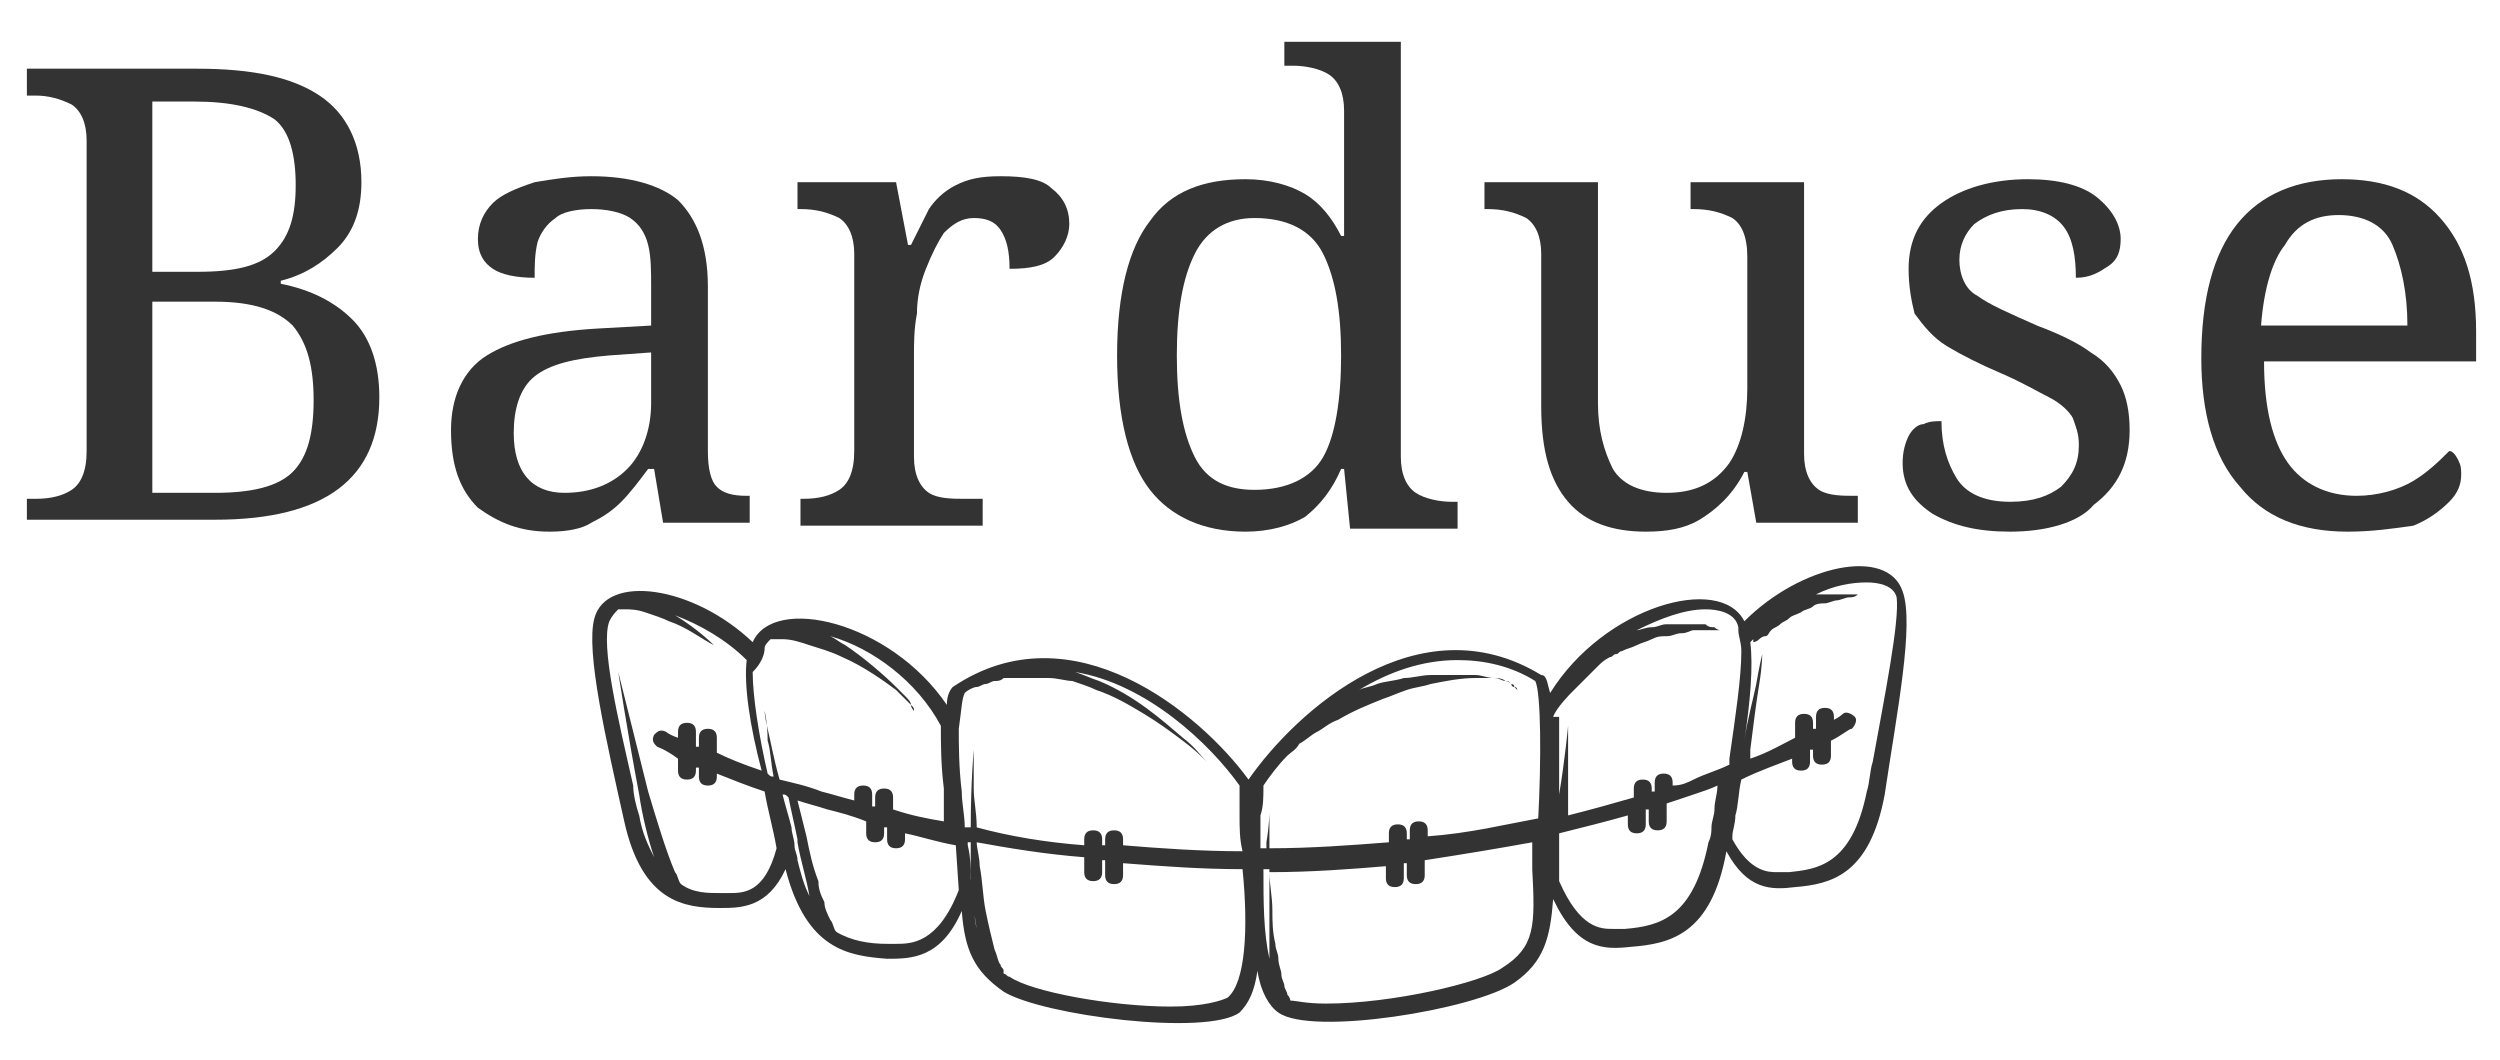
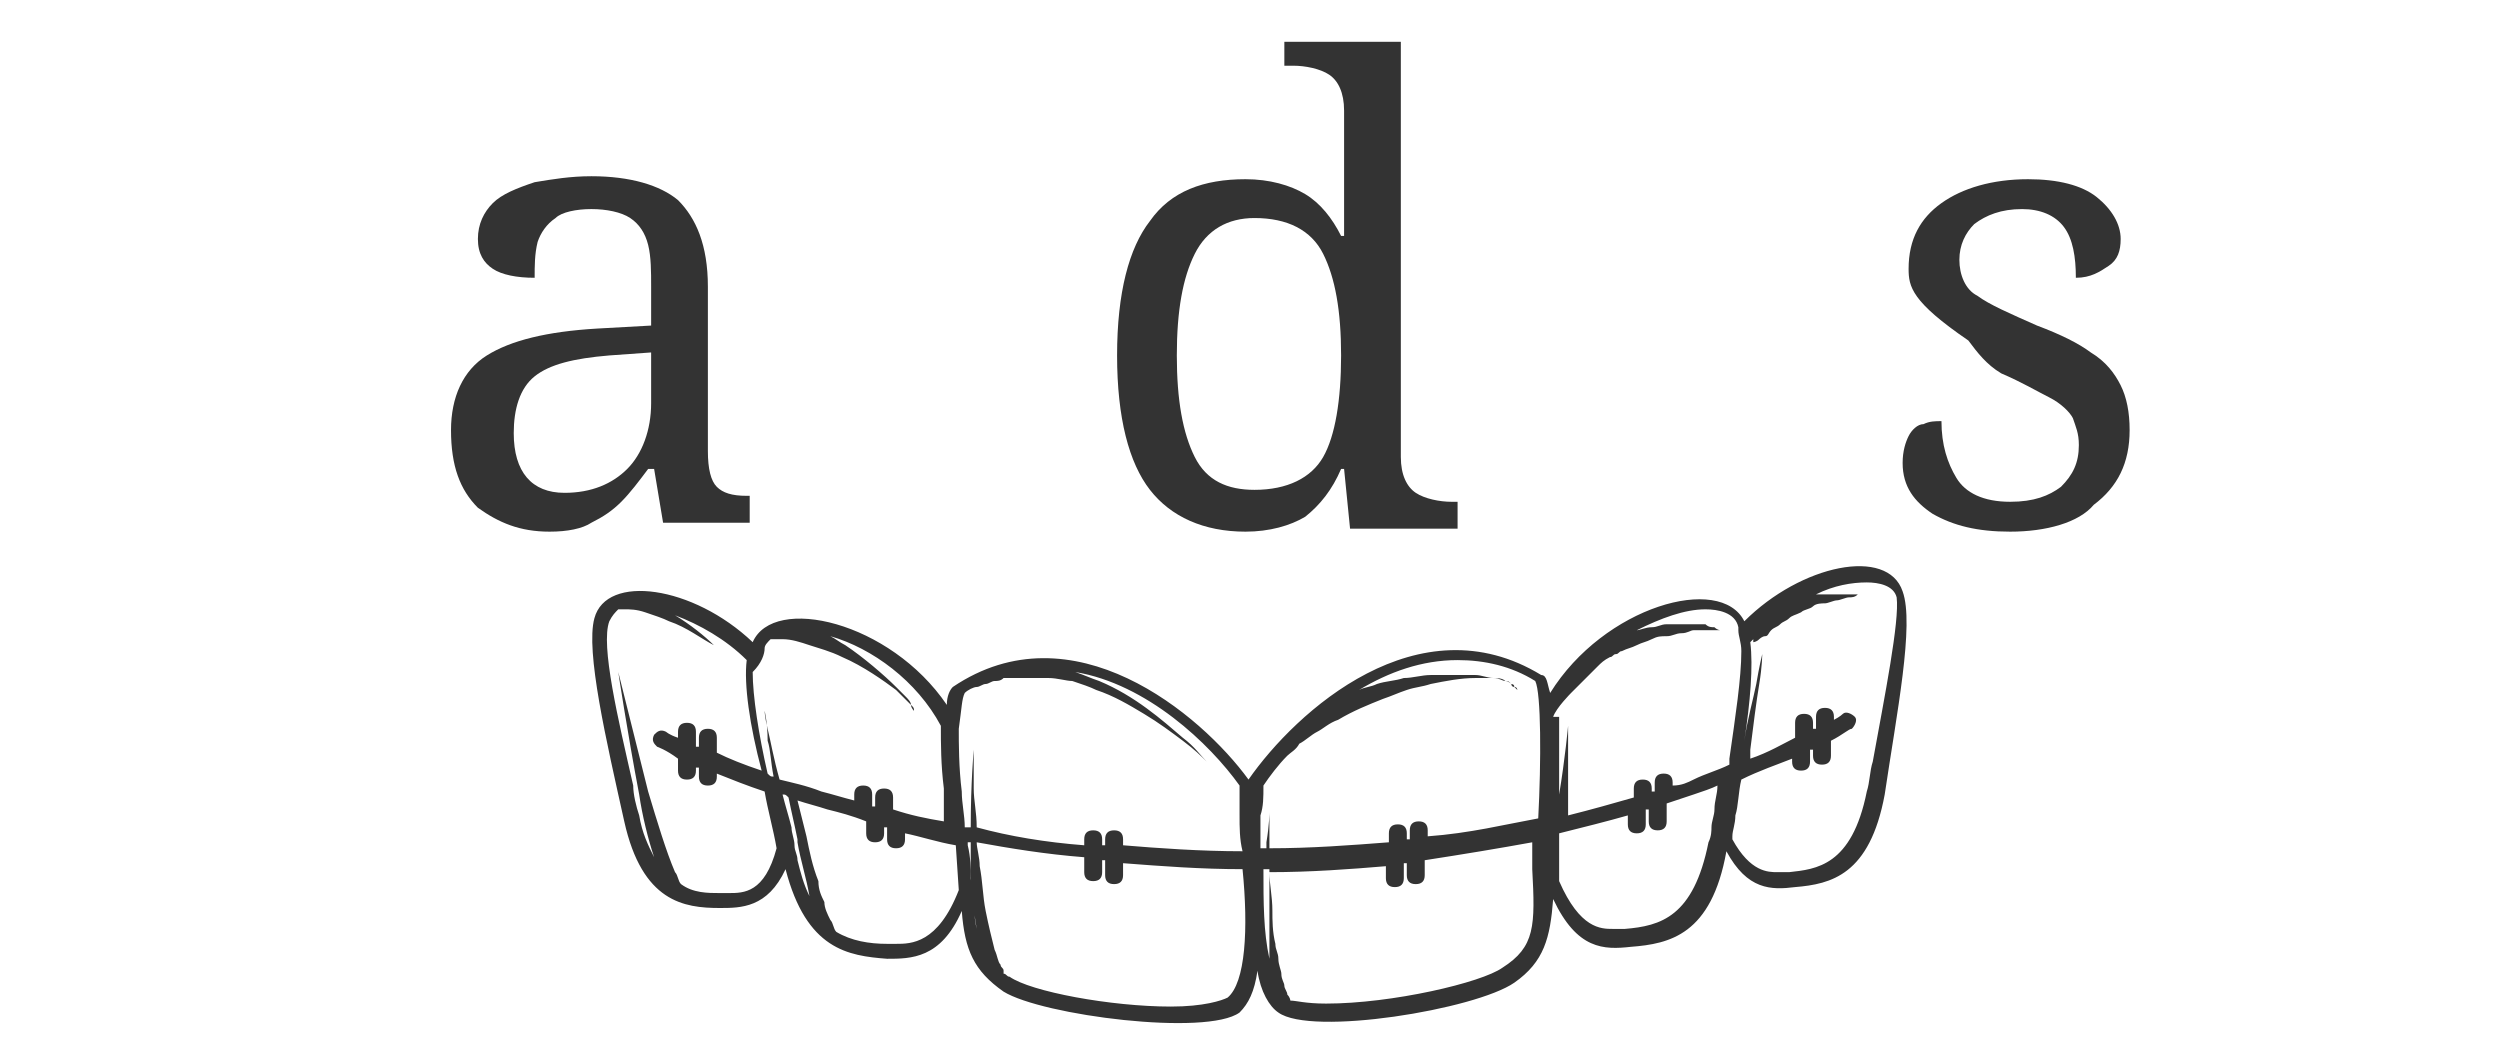
<svg xmlns="http://www.w3.org/2000/svg" version="1.1" id="Livello_1" x="0px" y="0px" viewBox="0 0 83.7 35.5" enable-background="new 0 0 83.7 35.5" xml:space="preserve">
  <g>
    <g>
-       <path fill="#333333" d="M0.9,17.6v-0.9h0.3c0.5,0,0.9-0.1,1.2-0.3c0.3-0.2,0.5-0.6,0.5-1.3V4.7c0-0.6-0.2-1-0.5-1.2    C2,3.3,1.6,3.2,1.2,3.2H0.9V2.3h5.7c1.9,0,3.2,0.3,4.1,0.9c0.9,0.6,1.4,1.6,1.4,2.9c0,1-0.3,1.7-0.8,2.2c-0.5,0.5-1.1,0.9-1.9,1.1    v0.1c1,0.2,1.8,0.6,2.4,1.2c0.6,0.6,0.9,1.5,0.9,2.6c0,2.7-1.8,4.1-5.5,4.1H0.9z M5.1,9.1h1.5c1.3,0,2.1-0.2,2.6-0.7    c0.5-0.5,0.7-1.2,0.7-2.2c0-1-0.2-1.8-0.7-2.2C8.6,3.6,7.7,3.4,6.5,3.4H5.1V9.1z M5.1,16.5h2.1c1.2,0,2.1-0.2,2.6-0.7    c0.5-0.5,0.7-1.3,0.7-2.4c0-1.1-0.2-1.9-0.7-2.5c-0.5-0.5-1.3-0.8-2.6-0.8H5.1V16.5z" />
      <path fill="#333333" d="M18.4,17.8c-1,0-1.7-0.3-2.4-0.8c-0.6-0.6-0.9-1.4-0.9-2.6c0-1.1,0.4-2,1.2-2.5c0.8-0.5,2-0.8,3.7-0.9    l1.8-0.1V9.6c0-0.5,0-1-0.1-1.4c-0.1-0.4-0.3-0.7-0.6-0.9C20.8,7.1,20.3,7,19.8,7c-0.5,0-1,0.1-1.2,0.3c-0.3,0.2-0.5,0.5-0.6,0.8    c-0.1,0.4-0.1,0.8-0.1,1.2c-0.6,0-1.1-0.1-1.4-0.3C16.2,8.8,16,8.5,16,8c0-0.5,0.2-0.9,0.5-1.2c0.3-0.3,0.8-0.5,1.4-0.7    c0.6-0.1,1.2-0.2,1.9-0.2c1.3,0,2.3,0.3,2.9,0.8c0.6,0.6,1,1.5,1,2.9v5.5c0,0.6,0.1,1,0.3,1.2c0.2,0.2,0.5,0.3,1,0.3h0.1v0.9h-2.9    l-0.3-1.8h-0.2c-0.3,0.4-0.6,0.8-0.9,1.1c-0.3,0.3-0.6,0.5-1,0.7C19.5,17.7,19,17.8,18.4,17.8z M18.9,16.5c0.9,0,1.6-0.3,2.1-0.8    c0.5-0.5,0.8-1.3,0.8-2.2v-1.7l-1.4,0.1c-1.2,0.1-2,0.3-2.5,0.7c-0.5,0.4-0.7,1.1-0.7,1.9C17.2,15.8,17.8,16.5,18.9,16.5z" />
-       <path fill="#333333" d="M26.8,17.6v-0.9h0.1c0.5,0,0.9-0.1,1.2-0.3c0.3-0.2,0.5-0.6,0.5-1.3V8.5c0-0.6-0.2-1-0.5-1.2    C27.7,7.1,27.3,7,26.8,7h-0.1V6.1h3.3l0.4,2.1h0.1c0.2-0.4,0.4-0.8,0.6-1.2c0.2-0.3,0.5-0.6,0.9-0.8c0.4-0.2,0.8-0.3,1.5-0.3    c0.8,0,1.4,0.1,1.7,0.4c0.4,0.3,0.6,0.7,0.6,1.2c0,0.4-0.2,0.8-0.5,1.1C35,8.9,34.5,9,33.8,9c0-0.6-0.1-1-0.3-1.3    c-0.2-0.3-0.5-0.4-0.9-0.4c-0.4,0-0.7,0.2-1,0.5C31.4,8.1,31.2,8.5,31,9c-0.2,0.5-0.3,1-0.3,1.5c-0.1,0.5-0.1,1-0.1,1.4v3.4    c0,0.6,0.2,1,0.5,1.2c0.3,0.2,0.8,0.2,1.2,0.2h0.6v0.9H26.8z" />
      <path fill="#333333" d="M41.7,17.8c-1.4,0-2.5-0.5-3.2-1.4c-0.7-0.9-1.1-2.4-1.1-4.5c0-2.1,0.4-3.6,1.1-4.5c0.7-1,1.8-1.4,3.2-1.4    c0.8,0,1.5,0.2,2,0.5c0.5,0.3,0.9,0.8,1.2,1.4h0.1C45,7.4,45,7.1,45,6.6c0-0.4,0-0.8,0-1.2V3.7c0-0.6-0.2-1-0.5-1.2    c-0.3-0.2-0.8-0.3-1.2-0.3H43V1.4h3.9v13.9c0,0.6,0.2,1,0.5,1.2c0.3,0.2,0.8,0.3,1.2,0.3h0.2v0.9h-3.6L45,15.7h-0.1    c-0.3,0.7-0.7,1.2-1.2,1.6C43.2,17.6,42.5,17.8,41.7,17.8z M42,16.4c1.1,0,1.9-0.4,2.3-1.1c0.4-0.7,0.6-1.9,0.6-3.4    c0-1.5-0.2-2.6-0.6-3.4c-0.4-0.8-1.2-1.2-2.3-1.2c-0.9,0-1.6,0.4-2,1.2c-0.4,0.8-0.6,1.9-0.6,3.4c0,1.5,0.2,2.6,0.6,3.4    C40.4,16.1,41.1,16.4,42,16.4z" />
-       <path fill="#333333" d="M55.1,17.8c-1.1,0-2-0.3-2.6-1c-0.6-0.7-0.9-1.7-0.9-3.2V8.5c0-0.6-0.2-1-0.5-1.2C50.7,7.1,50.3,7,49.8,7    h-0.1V6.1h3.8v7.4c0,0.9,0.2,1.6,0.5,2.2c0.3,0.5,0.9,0.8,1.8,0.8c0.9,0,1.6-0.3,2.1-1c0.4-0.6,0.6-1.5,0.6-2.5V8.6    c0-0.7-0.2-1.1-0.5-1.3C57.6,7.1,57.2,7,56.7,7h-0.1V6.1h3.8v9.1c0,0.6,0.2,1,0.5,1.2c0.3,0.2,0.8,0.2,1.2,0.2h0.1v0.9h-3.4    l-0.3-1.7h-0.1c-0.4,0.8-1,1.3-1.5,1.6C56.4,17.7,55.8,17.8,55.1,17.8z" />
-       <path fill="#333333" d="M67.3,17.8c-1.1,0-1.9-0.2-2.6-0.6c-0.6-0.4-1-0.9-1-1.7c0-0.4,0.1-0.7,0.2-0.9c0.1-0.2,0.3-0.4,0.5-0.4    c0.2-0.1,0.4-0.1,0.6-0.1c0,0.8,0.2,1.4,0.5,1.9c0.3,0.5,0.9,0.8,1.8,0.8c0.8,0,1.3-0.2,1.7-0.5c0.4-0.4,0.6-0.8,0.6-1.4    c0-0.4-0.1-0.6-0.2-0.9c-0.1-0.2-0.4-0.5-0.8-0.7c-0.4-0.2-0.9-0.5-1.6-0.8c-0.7-0.3-1.3-0.6-1.8-0.9c-0.5-0.3-0.8-0.7-1.1-1.1    C64,10.1,63.9,9.6,63.9,9c0-1,0.4-1.7,1.1-2.2c0.7-0.5,1.7-0.8,2.9-0.8c1,0,1.8,0.2,2.3,0.6c0.5,0.4,0.8,0.9,0.8,1.4    c0,0.4-0.1,0.7-0.4,0.9c-0.3,0.2-0.6,0.4-1.1,0.4c0-0.7-0.1-1.3-0.4-1.7c-0.3-0.4-0.8-0.6-1.4-0.6c-0.7,0-1.2,0.2-1.6,0.5    c-0.3,0.3-0.5,0.7-0.5,1.2c0,0.5,0.2,1,0.6,1.2c0.4,0.3,1.1,0.6,2,1c0.8,0.3,1.4,0.6,1.8,0.9c0.5,0.3,0.8,0.7,1,1.1    c0.2,0.4,0.3,0.9,0.3,1.5c0,1.1-0.4,1.9-1.2,2.5C69.6,17.5,68.5,17.8,67.3,17.8z" />
-       <path fill="#333333" d="M78.6,17.8c-1.6,0-2.8-0.5-3.6-1.5c-0.9-1-1.3-2.5-1.3-4.3c0-2,0.4-3.5,1.2-4.5c0.8-1,2-1.5,3.5-1.5    c1.4,0,2.5,0.4,3.3,1.3s1.2,2.1,1.2,3.8v1h-7.1c0,1.6,0.3,2.7,0.8,3.4c0.5,0.7,1.3,1.1,2.3,1.1c0.7,0,1.4-0.2,1.9-0.5    c0.5-0.3,0.9-0.7,1.2-1c0.1,0,0.2,0.1,0.3,0.3s0.1,0.3,0.1,0.5c0,0.3-0.1,0.6-0.4,0.9c-0.3,0.3-0.7,0.6-1.2,0.8    C80.1,17.7,79.4,17.8,78.6,17.8z M75.7,10.9h4.9c0-1.1-0.2-2-0.5-2.7c-0.3-0.7-1-1-1.8-1c-0.8,0-1.4,0.3-1.8,1    C76.1,8.7,75.8,9.6,75.7,10.9z" />
+       <path fill="#333333" d="M67.3,17.8c-1.1,0-1.9-0.2-2.6-0.6c-0.6-0.4-1-0.9-1-1.7c0-0.4,0.1-0.7,0.2-0.9c0.1-0.2,0.3-0.4,0.5-0.4    c0.2-0.1,0.4-0.1,0.6-0.1c0,0.8,0.2,1.4,0.5,1.9c0.3,0.5,0.9,0.8,1.8,0.8c0.8,0,1.3-0.2,1.7-0.5c0.4-0.4,0.6-0.8,0.6-1.4    c0-0.4-0.1-0.6-0.2-0.9c-0.1-0.2-0.4-0.5-0.8-0.7c-0.4-0.2-0.9-0.5-1.6-0.8c-0.5-0.3-0.8-0.7-1.1-1.1    C64,10.1,63.9,9.6,63.9,9c0-1,0.4-1.7,1.1-2.2c0.7-0.5,1.7-0.8,2.9-0.8c1,0,1.8,0.2,2.3,0.6c0.5,0.4,0.8,0.9,0.8,1.4    c0,0.4-0.1,0.7-0.4,0.9c-0.3,0.2-0.6,0.4-1.1,0.4c0-0.7-0.1-1.3-0.4-1.7c-0.3-0.4-0.8-0.6-1.4-0.6c-0.7,0-1.2,0.2-1.6,0.5    c-0.3,0.3-0.5,0.7-0.5,1.2c0,0.5,0.2,1,0.6,1.2c0.4,0.3,1.1,0.6,2,1c0.8,0.3,1.4,0.6,1.8,0.9c0.5,0.3,0.8,0.7,1,1.1    c0.2,0.4,0.3,0.9,0.3,1.5c0,1.1-0.4,1.9-1.2,2.5C69.6,17.5,68.5,17.8,67.3,17.8z" />
    </g>
    <path fill="#333333" d="M63.7,19.8c-0.5-1.5-3.4-0.9-5.3,1c-0.8-1.6-4.7-0.5-6.5,2.4c-0.1-0.3-0.1-0.6-0.3-0.6   c-4.1-2.5-8.2,1.2-9.8,3.5c-1.6-2.2-5.9-5.8-9.9-3.1c-0.1,0.1-0.2,0.3-0.2,0.6c-1.9-2.8-5.8-3.7-6.5-2.1c-2-1.9-4.9-2.3-5.3-0.8   c-0.3,1.1,0.4,4.1,1,6.8c0.6,2.7,2,2.9,3.2,2.9c0.7,0,1.6,0,2.2-1.3c0.7,2.7,2.1,2.9,3.4,3c0.8,0,1.8,0,2.5-1.6   c0.1,1.3,0.4,2,1.4,2.7c1.3,0.8,6.8,1.5,7.9,0.7c0.3-0.3,0.5-0.7,0.6-1.4c0.1,0.7,0.4,1.2,0.7,1.4c1.1,0.8,6.6-0.1,7.9-1   c1-0.7,1.2-1.5,1.3-2.8c0.8,1.7,1.7,1.7,2.6,1.6c1.3-0.1,2.7-0.4,3.2-3.2c0.7,1.3,1.5,1.3,2.3,1.2c1.2-0.1,2.5-0.4,3-3.1   C63.5,23.9,64.1,20.9,63.7,19.8z M52,24c0.1-0.3,0.6-0.8,0.6-0.8s0.1-0.1,0.2-0.2c0.1-0.1,0.1-0.1,0.2-0.2c0.1-0.1,0.1-0.1,0.2-0.2   c0.1-0.1,0.2-0.2,0.3-0.3c0.1-0.1,0.2-0.2,0.4-0.3c0.1,0,0.1-0.1,0.2-0.1c0.1,0,0.1-0.1,0.2-0.1c0.2-0.1,0.3-0.1,0.5-0.2   c0.2-0.1,0.3-0.1,0.5-0.2c0.2-0.1,0.3-0.1,0.5-0.1c0.2,0,0.3-0.1,0.5-0.1c0.2,0,0.3-0.1,0.4-0.1c0.1,0,0.1,0,0.2,0   c0.1,0,0.1,0,0.2,0c0.1,0,0.2,0,0.3,0c0.1,0,0.1,0,0.2,0c0,0,0.1,0,0.1,0s0,0-0.1,0c0,0-0.1,0-0.2-0.1c-0.1,0-0.2,0-0.3-0.1   c-0.1,0-0.1,0-0.2,0c-0.1,0-0.1,0-0.2,0c-0.1,0-0.3,0-0.4,0c-0.2,0-0.3,0-0.5,0c-0.2,0-0.3,0.1-0.5,0.1c-0.2,0-0.4,0.1-0.5,0.1   c0,0,0,0,0,0c0.8-0.4,1.6-0.7,2.3-0.7c0.4,0,1,0.1,1.1,0.6c0,0,0,0.1,0,0.1c0,0.2,0.1,0.4,0.1,0.7c0,0.9-0.2,2.2-0.4,3.6   c0,0.1,0,0.1,0,0.2c-0.4,0.2-0.8,0.3-1.2,0.5c-0.2,0.1-0.4,0.2-0.7,0.2l0-0.1c0-0.2-0.1-0.3-0.3-0.3h0c-0.2,0-0.3,0.1-0.3,0.3   l0,0.3c0,0,0,0-0.1,0l0-0.1c0-0.2-0.1-0.3-0.3-0.3h0c-0.2,0-0.3,0.1-0.3,0.3l0,0.3c-0.7,0.2-1.4,0.4-2.2,0.6c0-0.1,0-0.2,0-0.3   c0-1.4,0-2.7,0-2.7s-0.1,1.1-0.3,2.3V24z M42.3,26.3c0.2-0.3,0.5-0.7,0.8-1c0.1-0.1,0.3-0.2,0.4-0.4c0.2-0.1,0.4-0.3,0.6-0.4   c0.2-0.1,0.4-0.3,0.7-0.4c0.5-0.3,1-0.5,1.5-0.7c0.3-0.1,0.5-0.2,0.8-0.3c0.3-0.1,0.5-0.1,0.8-0.2c0.5-0.1,1-0.2,1.5-0.2   c0.2,0,0.4,0,0.6,0c0.2,0,0.3,0.1,0.4,0.1c0.1,0,0.1,0,0.2,0.1c0,0,0.1,0,0.1,0.1c0.1,0,0.1,0.1,0.1,0.1s0,0-0.1-0.1   c0,0-0.1,0-0.1-0.1c0,0-0.1-0.1-0.2-0.1c-0.1-0.1-0.3-0.1-0.4-0.1c-0.2,0-0.4-0.1-0.6-0.1c-0.4,0-1,0-1.5,0c-0.3,0-0.6,0.1-0.9,0.1   c-0.3,0.1-0.6,0.1-0.9,0.2c-0.2,0.1-0.4,0.1-0.6,0.2c1-0.6,2.1-1,3.3-1c0.9,0,1.8,0.2,2.6,0.7c0.2,0.4,0.2,2.7,0.1,4.6   c-1.1,0.2-2.3,0.5-3.7,0.6l0-0.2c0-0.2-0.1-0.3-0.3-0.3c-0.2,0-0.3,0.1-0.3,0.3l0,0.3c0,0,0,0-0.1,0l0-0.2c0-0.2-0.1-0.3-0.3-0.3h0   c-0.2,0-0.3,0.1-0.3,0.3l0,0.3c-1.3,0.1-2.6,0.2-4,0.2c0-0.1,0-0.1,0-0.2c0-0.6,0-1,0-1s0,0.4-0.1,1c0,0.1,0,0.1,0,0.2   c0,0-0.1,0-0.1,0c0,0-0.1,0-0.1,0c0-0.4,0-0.8,0-1.1C42.3,27,42.3,26.7,42.3,26.3z M32.3,23.2c0.1-0.1,0.3-0.2,0.4-0.2   c0.1,0,0.2-0.1,0.3-0.1c0.1,0,0.2-0.1,0.3-0.1c0.1,0,0.2,0,0.3-0.1c0.1,0,0.2,0,0.3,0c0.1,0,0.2,0,0.4,0c0.1,0,0.3,0,0.4,0   c0.1,0,0.3,0,0.4,0c0.3,0,0.6,0.1,0.8,0.1c0.3,0.1,0.6,0.2,0.8,0.3c0.6,0.2,1.1,0.5,1.6,0.8c0.5,0.3,0.9,0.6,1.3,0.9   c0.4,0.3,0.6,0.5,0.8,0.7c0.2,0.2,0.3,0.3,0.3,0.3s-0.1-0.1-0.3-0.3c-0.2-0.2-0.4-0.5-0.8-0.8c-0.7-0.6-1.6-1.4-2.8-1.9   c-0.3-0.1-0.5-0.2-0.8-0.3c2.4,0.4,4.5,2.4,5.5,3.8c0,0.3,0,0.7,0,1c0,0.4,0,0.8,0.1,1.2c-1.4,0-2.8-0.1-4-0.2l0-0.2   c0-0.2-0.1-0.3-0.3-0.3h0c-0.2,0-0.3,0.1-0.3,0.3l0,0.2c0,0,0,0-0.1,0l0-0.2c0-0.2-0.1-0.3-0.3-0.3c-0.2,0-0.3,0.1-0.3,0.3l0,0.2   c-1.3-0.1-2.5-0.3-3.6-0.6c0-0.5-0.1-0.9-0.1-1.3c0-0.8,0-1.3,0-1.3s-0.1,1.1-0.1,2.6c-0.1,0-0.1,0-0.2,0c0-0.4-0.1-0.8-0.1-1.2   c-0.1-0.8-0.1-1.6-0.1-2.1C32.2,23.7,32.2,23.4,32.3,23.2z M25.6,21.7c0-0.1,0.1-0.2,0.2-0.3c0,0,0,0,0,0c0,0,0.1,0,0.1,0   c0.1,0,0.2,0,0.3,0c0.3,0,0.6,0.1,0.9,0.2c0.3,0.1,0.7,0.2,1.1,0.4c0.7,0.3,1.4,0.8,1.8,1.1c0.1,0.1,0.2,0.2,0.3,0.3   c0.1,0.1,0.2,0.2,0.2,0.2c0.1,0.1,0.1,0.1,0.1,0.2c0,0,0,0.1,0,0.1s0,0,0-0.1c0,0-0.1-0.1-0.1-0.2c0-0.1-0.1-0.2-0.2-0.3   c-0.1-0.1-0.2-0.2-0.3-0.3c-0.4-0.4-1.1-1-1.7-1.4c-0.2-0.1-0.3-0.2-0.5-0.3c1.4,0.4,2.9,1.5,3.7,3c0,0.6,0,1.3,0.1,2.1l0,1.1   c-0.6-0.1-1.1-0.2-1.7-0.4l0-0.4c0-0.2-0.1-0.3-0.3-0.3h0c-0.2,0-0.3,0.1-0.3,0.3l0,0.3c0,0,0,0-0.1,0l0-0.4c0-0.2-0.1-0.3-0.3-0.3   h0c-0.2,0-0.3,0.1-0.3,0.3l0,0.2c-0.4-0.1-0.7-0.2-1.1-0.3c-0.5-0.2-1-0.3-1.4-0.4c-0.2-0.7-0.3-1.3-0.4-1.7   c-0.1-0.4-0.1-0.6-0.1-0.6s0.1,0.4,0.1,1c0.1,0.3,0.1,0.7,0.2,1.2c-0.1,0-0.1,0-0.2-0.1c-0.3-1.3-0.5-2.6-0.5-3.4   C25.5,22.2,25.6,21.9,25.6,21.7C25.6,21.7,25.6,21.7,25.6,21.7z M24.4,29.9c-0.1,0-0.2,0-0.3,0c-0.4,0-0.9,0-1.3-0.3   c-0.1-0.1-0.1-0.3-0.2-0.4c-0.3-0.7-0.6-1.7-0.9-2.7c-0.5-2-1-4-1-4s0.3,2,0.7,4.1c0.1,0.7,0.3,1.5,0.5,2.1   c-0.2-0.4-0.4-0.8-0.5-1.4c-0.1-0.3-0.2-0.7-0.2-1c-0.5-2.2-1.1-4.7-0.8-5.5c0.1-0.2,0.2-0.3,0.3-0.4c0.1,0,0.1,0,0.2,0   c0.2,0,0.4,0,0.7,0.1c0.3,0.1,0.6,0.2,0.8,0.3c0.6,0.2,1.1,0.6,1.5,0.8c0.4,0.3,0.6,0.5,0.6,0.5s-0.2-0.2-0.6-0.5   c-0.3-0.3-0.8-0.7-1.3-1c0.8,0.3,1.7,0.8,2.4,1.5c-0.1,0.8,0.1,2.2,0.5,3.7c-0.6-0.2-1.1-0.4-1.5-0.6l0-0.5c0-0.2-0.1-0.3-0.3-0.3   c0,0,0,0,0,0c-0.2,0-0.3,0.1-0.3,0.3l0,0.3c0,0,0,0-0.1,0l0-0.5c0-0.2-0.1-0.3-0.3-0.3h0c-0.2,0-0.3,0.1-0.3,0.3l0,0.2   c-0.3-0.1-0.4-0.2-0.4-0.2c-0.2-0.1-0.3,0-0.4,0.1c-0.1,0.2,0,0.3,0.1,0.4c0,0,0.3,0.1,0.7,0.4l0,0.4c0,0.2,0.1,0.3,0.3,0.3h0   c0.2,0,0.3-0.1,0.3-0.3l0-0.1c0,0,0,0,0.1,0l0,0.3c0,0.2,0.1,0.3,0.3,0.3h0c0.2,0,0.3-0.1,0.3-0.3l0-0.1c0.5,0.2,1,0.4,1.6,0.6   c0.1,0.6,0.3,1.3,0.4,1.9C25.6,29.9,24.9,29.9,24.4,29.9z M26.7,28.8c0-0.2-0.1-0.3-0.1-0.5c0-0.2-0.1-0.4-0.1-0.6   c-0.1-0.4-0.2-0.7-0.3-1.1c0.1,0,0.1,0,0.2,0.1c0.1,0.5,0.2,0.9,0.3,1.4c0,0,0,0.1,0,0.1c0.1,0.6,0.3,1.2,0.4,1.8   C26.9,29.6,26.8,29.2,26.7,28.8z M30,31.6c-0.1,0-0.2,0-0.3,0c-0.6,0-1.2-0.1-1.7-0.4c-0.1-0.1-0.1-0.3-0.2-0.4   c-0.1-0.2-0.2-0.4-0.2-0.6c-0.1-0.2-0.2-0.4-0.2-0.7c-0.2-0.5-0.3-1-0.4-1.5c-0.1-0.4-0.2-0.8-0.3-1.2c0,0,0,0,0,0   c0.3,0.1,0.7,0.2,1,0.3c0.4,0.1,0.8,0.2,1.3,0.4l0,0.4c0,0.2,0.1,0.3,0.3,0.3h0c0.2,0,0.3-0.1,0.3-0.3l0-0.2c0,0,0,0,0.1,0l0,0.4   c0,0.2,0.1,0.3,0.3,0.3h0c0.2,0,0.3-0.1,0.3-0.3l0-0.2c0.5,0.1,1.1,0.3,1.7,0.4l0.1,1.5C31.4,31.6,30.5,31.6,30,31.6z M32.5,29.4   c0-0.3,0-0.7-0.1-1.1l0-0.1c0,0,0.1,0,0.1,0c0,0.3,0,0.6,0,0.9c0,0.7,0.1,1.4,0.2,2C32.6,30.7,32.6,30.1,32.5,29.4z M41.1,33.4   c-0.2,0.1-0.8,0.3-1.9,0.3c-2,0-4.7-0.5-5.4-1c-0.1,0-0.1-0.1-0.2-0.1c0,0,0-0.1,0-0.1c0-0.1-0.1-0.1-0.1-0.2   c-0.1-0.1-0.1-0.3-0.2-0.5c-0.1-0.4-0.2-0.8-0.3-1.3c-0.1-0.5-0.1-1-0.2-1.5c0-0.3-0.1-0.6-0.1-0.8c1.1,0.2,2.3,0.4,3.6,0.5l0,0.5   c0,0.2,0.1,0.3,0.3,0.3h0c0.2,0,0.3-0.1,0.3-0.3l0-0.4c0,0,0,0,0.1,0l0,0.5c0,0.2,0.1,0.3,0.3,0.3h0c0.2,0,0.3-0.1,0.3-0.3l0-0.4   c1.3,0.1,2.6,0.2,4,0.2C41.8,31.1,41.7,32.9,41.1,33.4z M42.3,29.1C42.3,29.1,42.3,29.1,42.3,29.1c0.1,0,0.1,0,0.2,0   c0,0.4,0,0.9,0,1.4c0,0.4,0,0.8,0,1.2c0,0.1,0,0.2,0,0.4C42.3,31.2,42.3,30.2,42.3,29.1z M50.3,32.4c-0.7,0.5-3.7,1.2-5.9,1.2   c-0.7,0-1-0.1-1.2-0.1c0,0,0-0.1-0.1-0.2c0-0.1-0.1-0.2-0.1-0.3c0-0.1-0.1-0.2-0.1-0.4c0-0.1-0.1-0.3-0.1-0.5   c0-0.2-0.1-0.3-0.1-0.5c-0.1-0.4-0.1-0.8-0.1-1.1c0-0.5-0.1-0.9-0.1-1.3c1.4,0,2.7-0.1,3.9-0.2l0,0.4c0,0.2,0.1,0.3,0.3,0.3   c0,0,0,0,0,0c0.2,0,0.3-0.1,0.3-0.3l0-0.5c0,0,0,0,0.1,0l0,0.4c0,0.2,0.1,0.3,0.3,0.3h0c0.2,0,0.3-0.1,0.3-0.3l0-0.5   c1.3-0.2,2.5-0.4,3.6-0.6c0,0.3,0,0.6,0,0.9C51.4,31,51.4,31.7,50.3,32.4z M57.2,28.2c-0.5,2.5-1.6,2.8-2.8,2.9c-0.1,0-0.3,0-0.4,0   h0c-0.4,0-1.1,0-1.8-1.6c0-0.1,0-0.4,0-0.7c0-0.3,0-0.6,0-0.9c0.8-0.2,1.6-0.4,2.3-0.6l0,0.3c0,0.2,0.1,0.3,0.3,0.3h0   c0.2,0,0.3-0.1,0.3-0.3l0-0.5c0,0,0,0,0.1,0l0,0.4c0,0.2,0.1,0.3,0.3,0.3h0c0.2,0,0.3-0.1,0.3-0.3l0-0.6c0.3-0.1,0.6-0.2,0.9-0.3   c0.3-0.1,0.6-0.2,0.8-0.3c0,0.3-0.1,0.5-0.1,0.8c0,0.2-0.1,0.4-0.1,0.6C57.3,27.8,57.3,28,57.2,28.2z M62.7,25.5   c-0.1,0.3-0.1,0.7-0.2,1c-0.5,2.5-1.7,2.6-2.6,2.7c-0.1,0-0.3,0-0.4,0h0c-0.3,0-0.9,0-1.5-1.1c0,0,0-0.1,0-0.1   c0-0.2,0.1-0.4,0.1-0.7c0.1-0.3,0.1-0.8,0.2-1.2c0.6-0.3,1.2-0.5,1.7-0.7l0,0.1c0,0.2,0.1,0.3,0.3,0.3h0c0.2,0,0.3-0.1,0.3-0.3   l0-0.4c0,0,0,0,0.1,0l0,0.2c0,0.2,0.1,0.3,0.3,0.3c0,0,0,0,0,0c0.2,0,0.3-0.1,0.3-0.3l0-0.5c0.4-0.2,0.6-0.4,0.7-0.4   c0.1-0.1,0.2-0.3,0.1-0.4c-0.1-0.1-0.3-0.2-0.4-0.1c0,0-0.1,0.1-0.3,0.2l0-0.1c0-0.2-0.1-0.3-0.3-0.3c0,0,0,0,0,0   c-0.2,0-0.3,0.1-0.3,0.3l0,0.4c0,0,0,0-0.1,0l0-0.2c0-0.2-0.1-0.3-0.3-0.3h0c-0.2,0-0.3,0.1-0.3,0.3l0,0.5   c-0.4,0.2-0.9,0.5-1.5,0.7c0-0.1,0-0.2,0-0.3c0.1-0.8,0.2-1.6,0.3-2.2c0.1-0.6,0.1-1,0.1-1s-0.1,0.4-0.2,1   c-0.1,0.5-0.3,1.2-0.4,1.9c0.2-1.3,0.3-2.5,0.2-3.3c0,0,0.1-0.1,0.1-0.1l0,0.1c0,0,0.1,0,0.2-0.1c0,0,0.1-0.1,0.2-0.1   c0.1,0,0.1-0.1,0.2-0.2c0.1-0.1,0.2-0.1,0.3-0.2c0.1-0.1,0.2-0.1,0.3-0.2c0.1-0.1,0.2-0.1,0.4-0.2c0.1-0.1,0.3-0.1,0.4-0.2   c0.1-0.1,0.3-0.1,0.4-0.1c0.1,0,0.3-0.1,0.4-0.1c0.1,0,0.3-0.1,0.4-0.1c0.1,0,0.2,0,0.3-0.1c0.1,0,0.2,0,0.3,0c0,0,0.1,0,0.1,0   c0,0,0.1,0,0.1,0c0.1,0,0.1,0,0.1,0c0,0,0,0,0,0s0,0,0,0c0,0-0.1,0-0.1,0c0,0-0.1,0-0.1,0c0,0-0.1,0-0.1,0c-0.1,0-0.2,0-0.3,0   c-0.1,0-0.2,0-0.3,0c-0.1,0-0.3,0-0.4,0c-0.1,0-0.3,0-0.4,0c-0.1,0-0.2,0-0.3,0c0.6-0.3,1.2-0.4,1.7-0.4c0.4,0,0.9,0.1,1,0.5   C63.6,20.8,63.1,23.3,62.7,25.5z" />
  </g>
</svg>